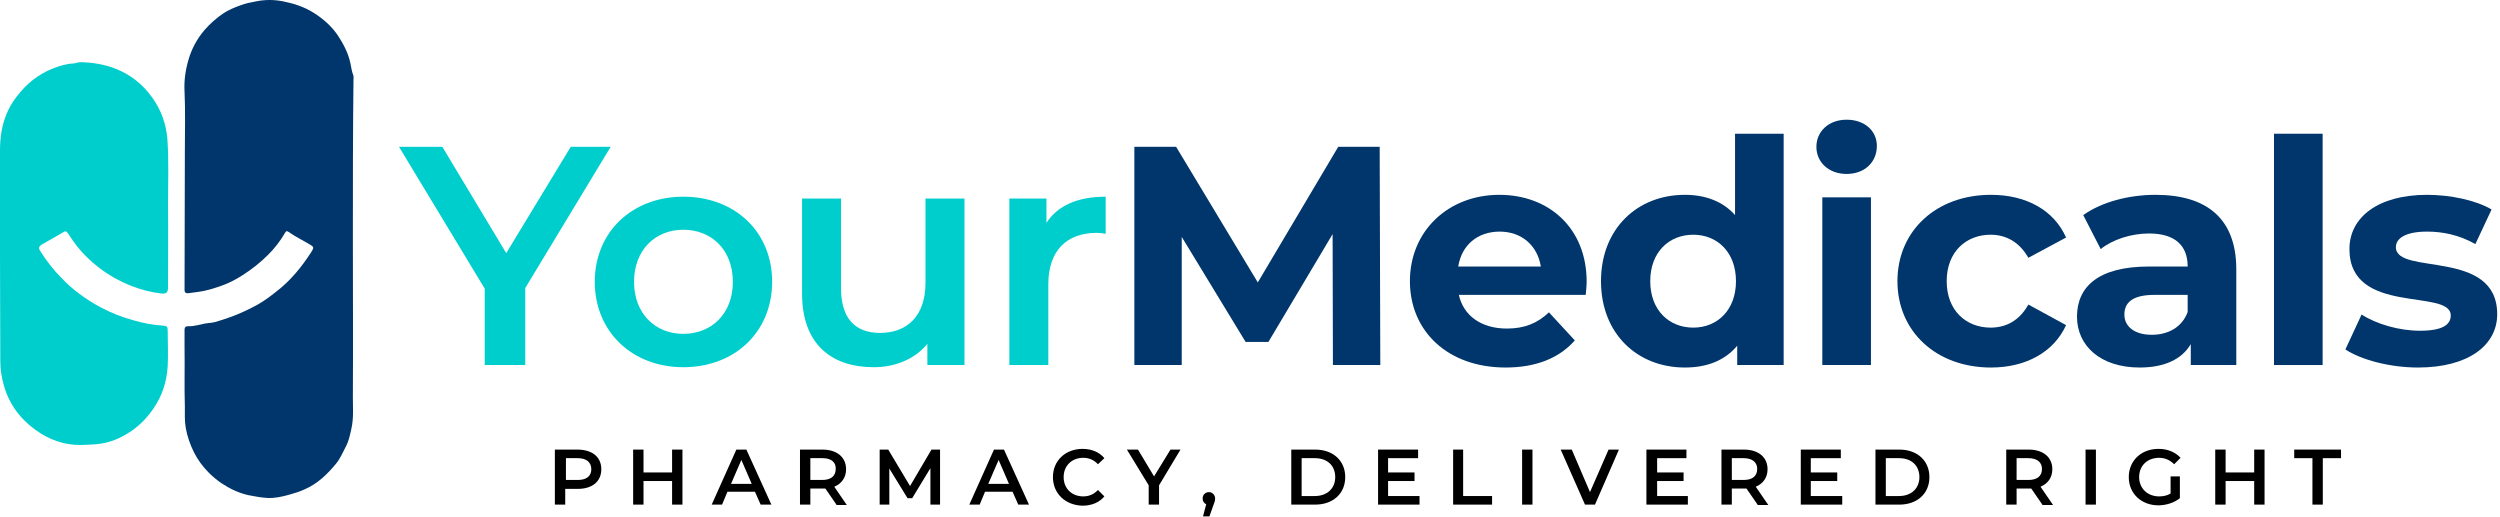
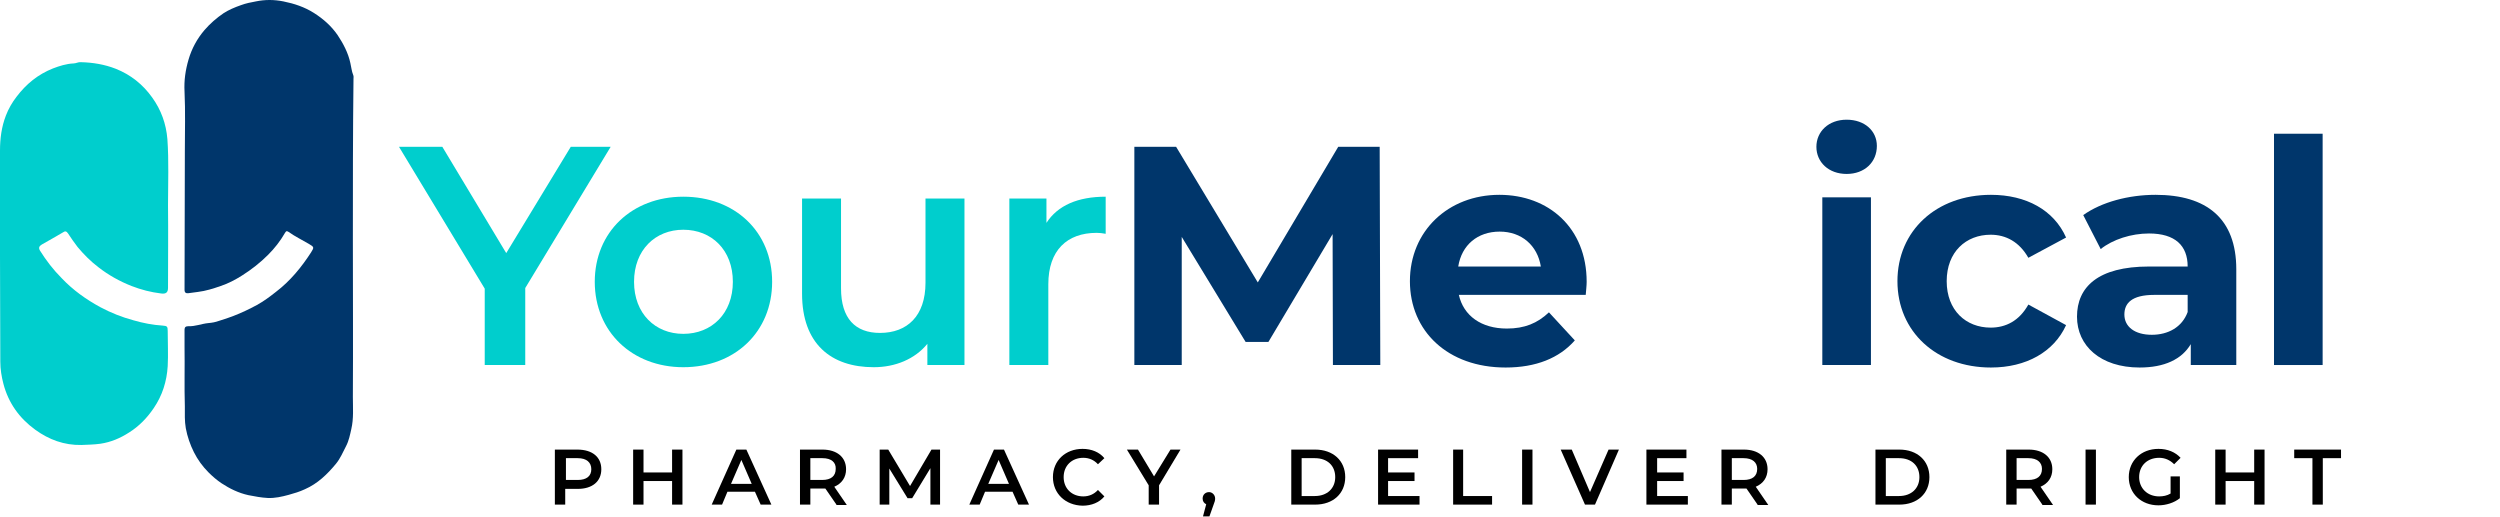
<svg xmlns="http://www.w3.org/2000/svg" fill="none" viewBox="0 0 802 166" height="166" width="802">
  <path fill="black" d="M192.901 150.532C192.901 154.429 190.035 156.836 185.336 156.836H181.324V161.879H178V144.228H185.221C190.035 144.228 192.901 146.635 192.901 150.532ZM189.692 150.532C189.692 148.354 188.201 146.979 185.336 146.979H181.553V153.971H185.336C188.201 153.971 189.692 152.71 189.692 150.532Z" />
  <path fill="black" d="M218.931 144.228V161.879H215.607V154.314H206.437V161.879H203.113V144.228H206.437V151.564H215.607V144.228H218.931Z" />
  <path fill="black" d="M242.186 157.753H233.36L231.64 161.879H228.316L236.225 144.228H239.435L247.458 161.879H244.02L242.186 157.753ZM241.154 155.231L237.83 147.552L234.506 155.231H241.154Z" />
  <path fill="black" d="M268.326 161.879L264.773 156.721C264.544 156.721 264.314 156.721 264.085 156.721H259.959V161.879H256.635V144.228H263.856C268.441 144.228 271.421 146.635 271.421 150.532C271.421 153.168 270.046 155.117 267.639 156.148L271.65 161.994H268.326V161.879ZM263.856 146.979H259.959V153.971H263.741C266.607 153.971 268.097 152.71 268.097 150.417C268.212 148.354 266.722 146.979 263.856 146.979Z" />
  <path fill="black" d="M298.474 161.879V150.188L292.628 159.816H291.138L285.292 150.303V161.879H282.197V144.228H284.948L291.94 155.919L298.818 144.228H301.569V161.879H298.474Z" />
  <path fill="black" d="M324.826 157.753H316L314.281 161.879H310.957L318.866 144.228H322.075L330.099 161.879H326.66L324.826 157.753ZM323.68 155.231L320.356 147.552L317.032 155.231H323.68Z" />
  <path fill="black" d="M337.779 153.055C337.779 147.782 341.791 144 347.293 144C350.159 144 352.68 145.032 354.285 146.98L352.222 148.929C350.961 147.553 349.356 146.865 347.522 146.865C343.854 146.865 341.218 149.387 341.218 153.055C341.218 156.723 343.854 159.244 347.522 159.244C349.356 159.244 350.961 158.556 352.222 157.181L354.285 159.244C352.68 161.193 350.159 162.224 347.293 162.224C341.791 162.11 337.779 158.327 337.779 153.055Z" />
  <path fill="black" d="M371.824 155.69V161.879H368.5V155.69L361.508 144.228H365.061L370.219 152.824L375.492 144.228H378.701L371.824 155.69Z" />
  <path fill="black" d="M389.816 159.933C389.816 160.506 389.702 160.965 389.243 162.111L387.983 165.664H385.919L386.951 161.767C386.263 161.423 385.805 160.85 385.805 159.933C385.805 158.672 386.722 157.87 387.868 157.87C388.9 157.87 389.816 158.787 389.816 159.933Z" />
  <path fill="black" d="M414.242 144.228H421.922C427.653 144.228 431.55 147.781 431.55 153.054C431.55 158.326 427.653 161.879 421.922 161.879H414.242V144.228ZM421.807 159.128C425.704 159.128 428.341 156.721 428.341 153.054C428.341 149.386 425.819 146.979 421.807 146.979H417.566V159.128H421.807Z" />
  <path fill="black" d="M455.384 159.128V161.879H442.088V144.228H454.926V146.979H445.297V151.564H453.779V154.314H445.297V159.128H455.384Z" />
  <path fill="black" d="M466.051 144.228H469.375V159.128H478.659V161.879H466.165V144.228H466.051Z" />
  <path fill="black" d="M488.293 144.228H491.617V161.879H488.293V144.228Z" />
  <path fill="black" d="M519.351 144.228L511.672 161.879H508.462L500.668 144.228H504.221L510.067 157.868L516.027 144.228H519.351Z" />
  <path fill="black" d="M541.466 159.128V161.879H528.17V144.228H541.008V146.979H531.609V151.564H540.091V154.314H531.609V159.128H541.466Z" />
  <path fill="black" d="M563.823 161.879L560.27 156.721C560.04 156.721 559.811 156.721 559.582 156.721H555.57V161.879H552.246V144.228H559.467C564.052 144.228 567.032 146.635 567.032 150.532C567.032 153.168 565.657 155.117 563.25 156.148L567.262 161.994H563.823V161.879ZM559.353 146.979H555.57V153.971H559.353C562.218 153.971 563.708 152.71 563.708 150.417C563.708 148.354 562.218 146.979 559.353 146.979Z" />
-   <path fill="black" d="M590.99 159.128V161.879H577.693V144.228H590.531V146.979H580.903V151.564H589.385V154.314H580.903V159.128H590.99Z" />
  <path fill="black" d="M601.646 144.228H609.326C615.057 144.228 618.955 147.781 618.955 153.054C618.955 158.326 615.057 161.879 609.326 161.879H601.646V144.228ZM609.212 159.128C613.109 159.128 615.745 156.721 615.745 153.054C615.745 149.386 613.223 146.979 609.212 146.979H604.971V159.128H609.212Z" />
  <path fill="black" d="M655.176 161.879L651.623 156.721C651.394 156.721 651.165 156.721 650.935 156.721H646.924V161.879H643.6V144.228H650.821C655.406 144.228 658.386 146.635 658.386 150.532C658.386 153.168 657.01 155.117 654.603 156.148L658.615 161.994H655.176V161.879ZM650.706 146.979H646.924V153.971H650.706C653.572 153.971 655.062 152.71 655.062 150.417C655.062 148.354 653.572 146.979 650.706 146.979Z" />
  <path fill="black" d="M669.045 144.228H672.369V161.879H669.045V144.228Z" />
  <path fill="black" d="M696.208 152.826H699.303V159.817C697.469 161.307 694.833 162.11 692.426 162.11C686.924 162.11 682.912 158.327 682.912 153.055C682.912 147.782 686.924 144 692.426 144C695.406 144 697.813 145.032 699.532 146.865L697.469 148.929C696.094 147.553 694.489 146.865 692.655 146.865C688.872 146.865 686.236 149.387 686.236 153.055C686.236 156.608 688.872 159.244 692.655 159.244C693.916 159.244 695.177 159.015 696.323 158.327V152.826H696.208Z" />
  <path fill="black" d="M726.468 144.228V161.879H723.144V154.314H713.974V161.879H710.65V144.228H713.974V151.564H723.144V144.228H726.468Z" />
  <path fill="black" d="M741.83 146.979H735.984V144.228H751V146.979H745.154V161.879H741.83V146.979Z" />
  <path fill="#00366B" d="M113.2 76.45C113.2 93.45 113.3 110.45 113.2 127.35C113.2 130.75 113.5 134.25 112.7 137.65C112.3 139.45 111.9 141.45 111 143.15C110 145.05 109.2 147.05 107.8 148.75C105 152.15 101.9 155.15 97.8 156.95C96.1 157.75 94.4 158.25 92.6 158.75C90.4 159.35 88.2 159.85 85.9 159.75C83.8 159.65 81.8 159.25 79.7 158.85C76.5 158.15 73.7 156.75 71.1 155.05C69.6 154.05 68.2 152.85 66.9 151.55C65 149.65 63.4 147.45 62.2 145.05C61 142.65 60.1 140.05 59.6 137.35C59.2 135.05 59.3 132.75 59.3 130.45C59.1 124.05 59.3 117.65 59.2 111.35C59.2 109.45 59.2 107.55 59.2 105.75C59.2 104.95 59.6 104.65 60.4 104.65C62.6 104.75 64.7 103.85 66.8 103.65C68 103.55 69.1 103.35 70.2 102.95C71.8 102.45 73.4 101.95 74.9 101.35C77.5 100.35 80 99.15 82.4 97.85C84.6 96.65 86.6 95.15 88.5 93.65C93.1 90.15 96.7 85.75 99.8 80.95C100.8 79.35 100.8 79.25 99.1 78.25C96.9 76.95 94.6 75.85 92.5 74.35C91.9 73.95 91.7 74.25 91.4 74.75C89.9 77.35 88.1 79.65 86 81.75C83.5 84.25 80.7 86.45 77.7 88.35C75.5 89.75 73.2 90.95 70.8 91.75C68.5 92.55 66 93.35 63.5 93.65C62.5 93.75 61.5 93.95 60.5 94.05C59.7 94.15 59.2 93.95 59.2 92.95C59.2 78.15 59.3 63.25 59.3 48.45C59.3 42.15 59.5 35.75 59.2 29.45C59 25.85 59.5 22.45 60.5 19.05C61.5 15.65 63.2 12.45 65.6 9.65C67.4 7.55 69.5 5.75 71.7 4.25C73.4 3.15 75.3 2.35 77.3 1.65C78.9 1.05 80.5 0.75 82.1 0.45C85 -0.15 87.9 -0.15 90.9 0.45C94.4 1.15 97.7 2.25 100.7 4.15C103.7 6.05 106.3 8.35 108.3 11.25C110.1 13.95 111.7 16.95 112.4 20.25C112.7 21.45 112.8 22.85 113.3 24.05C113.5 24.45 113.4 24.95 113.4 25.35C113.2 42.45 113.2 59.45 113.2 76.45Z" />
  <path fill="#00CECD" d="M0 81.95C0 70.75 0 59.55 0 48.35C0 44.45 0.5 40.65 1.9 37.05C2.7 34.95 3.9 32.85 5.3 31.05C8.4 26.95 12.2 23.85 17 21.95C19.1 21.15 21.3 20.45 23.6 20.35C24.4 20.35 25.1 19.85 26 19.95C29.8 20.05 33.5 20.65 37.1 22.05C41.9 23.95 45.8 27.05 48.8 31.25C51.7 35.25 53.3 39.75 53.7 44.65C54.2 51.65 53.9 58.75 53.9 65.75C54 74.65 53.9 83.45 53.9 92.35C53.9 93.85 53.2 94.35 51.7 94.15C48.4 93.75 45.3 92.95 42.2 91.75C38.4 90.25 34.8 88.25 31.6 85.75C29.1 83.85 26.9 81.65 24.9 79.25C23.8 77.85 22.8 76.35 21.8 74.85C21.3 74.15 20.9 74.05 20.2 74.55C18 75.85 15.7 77.15 13.4 78.45C12.6 78.95 12.3 79.45 12.8 80.35C14.8 83.55 17.1 86.55 19.8 89.25C23.4 93.05 27.6 96.05 32.2 98.55C35.6 100.35 39.1 101.75 42.8 102.75C45.9 103.65 49 104.25 52.2 104.45C53.6 104.55 53.8 104.75 53.8 106.15C53.8 109.95 54 113.65 53.8 117.45C53.5 122.35 52.1 126.85 49.3 130.95C47.2 134.05 44.6 136.75 41.4 138.75C38.6 140.55 35.6 141.85 32.2 142.35C30.1 142.65 28.1 142.65 26.1 142.75C20.6 142.85 15.7 141.05 11.3 137.85C6.2 134.15 2.7 129.25 1.1 123.15C0.5 120.85 0.1 118.45 0.1 116.05C0.1 104.75 0 93.35 0 81.95Z" />
  <path fill="#00CECD" d="M168.5 92.4V117.1H155.5V92.6L128 47.1H141.9L162.4 81.2L183.1 47.1H195.9L168.5 92.4Z" />
  <path fill="#00CECD" d="M190.801 90.4C190.801 74.4 202.801 63.1 219.201 63.1C235.801 63.1 247.701 74.4 247.701 90.4C247.701 106.4 235.801 117.8 219.201 117.8C202.801 117.8 190.801 106.4 190.801 90.4ZM235.101 90.4C235.101 80.2 228.301 73.7 219.201 73.7C210.201 73.7 203.401 80.2 203.401 90.4C203.401 100.6 210.201 107.1 219.201 107.1C228.301 107.1 235.101 100.6 235.101 90.4Z" />
  <path fill="#00CECD" d="M309.401 63.7V117.1H297.501V110.3C293.501 115.2 287.201 117.8 280.301 117.8C266.601 117.8 257.301 110.3 257.301 94.2V63.7H269.801V92.5C269.801 102.2 274.401 106.8 282.301 106.8C291.001 106.8 296.901 101.4 296.901 90.7V63.7H309.401Z" />
  <path fill="#00CECD" d="M354.701 63.1V75C353.601 74.8 352.701 74.7 351.801 74.7C342.301 74.7 336.301 80.3 336.301 91.2V117.1H323.801V63.7H335.701V71.5C339.301 65.9 345.801 63.1 354.701 63.1Z" />
  <path fill="#00366B" d="M427.6 117.1L427.5 75.1L406.9 109.7H399.6L379.1 76V117.1H363.9V47.1H377.3L403.5 90.6L429.3 47.1H442.6L442.8 117.1H427.6Z" />
  <path fill="#00366B" d="M508.701 94.6H468.001C469.501 101.3 475.201 105.4 483.401 105.4C489.101 105.4 493.201 103.7 496.901 100.2L505.201 109.2C500.201 114.9 492.701 117.9 483.001 117.9C464.401 117.9 452.301 106.2 452.301 90.2C452.301 74.1 464.601 62.5 481.001 62.5C496.801 62.5 509.001 73.1 509.001 90.4C509.001 91.6 508.801 93.3 508.701 94.6ZM467.801 85.5H494.301C493.201 78.7 488.101 74.3 481.101 74.3C474.001 74.3 468.901 78.6 467.801 85.5Z" />
-   <path fill="#00366B" d="M572.2 42.9V117.1H557.3V110.9C553.4 115.6 547.7 117.9 540.5 117.9C525.3 117.9 513.6 107.1 513.6 90.2C513.6 73.3 525.3 62.5 540.5 62.5C547.1 62.5 552.7 64.6 556.6 69V42.9H572.2ZM556.9 90.2C556.9 80.9 550.9 75.3 543.2 75.3C535.4 75.3 529.4 80.9 529.4 90.2C529.4 99.5 535.4 105.1 543.2 105.1C550.9 105.1 556.9 99.5 556.9 90.2Z" />
  <path fill="#00366B" d="M582.699 47.1C582.699 42.2 586.599 38.4 592.399 38.4C598.199 38.4 602.099 42 602.099 46.8C602.099 52 598.199 55.8 592.399 55.8C586.599 55.8 582.699 52 582.699 47.1ZM584.599 63.3H600.199V117.1H584.599V63.3Z" />
  <path fill="#00366B" d="M608.699 90.2C608.699 74 621.199 62.5 638.699 62.5C649.999 62.5 658.899 67.4 662.799 76.2L650.699 82.7C647.799 77.6 643.499 75.3 638.599 75.3C630.699 75.3 624.499 80.8 624.499 90.2C624.499 99.6 630.699 105.1 638.599 105.1C643.499 105.1 647.799 102.9 650.699 97.7L662.799 104.3C658.899 112.9 649.999 117.9 638.699 117.9C621.199 117.9 608.699 106.4 608.699 90.2Z" />
  <path fill="#00366B" d="M717.401 86.4V117.1H702.801V110.4C699.901 115.3 694.301 117.9 686.401 117.9C673.801 117.9 666.301 110.9 666.301 101.6C666.301 92.1 673.001 85.5 689.401 85.5H701.801C701.801 78.8 697.801 74.9 689.401 74.9C683.701 74.9 677.801 76.8 673.901 79.9L668.301 69C674.201 64.8 682.901 62.5 691.501 62.5C707.901 62.5 717.401 70.1 717.401 86.4ZM701.801 100.1V94.6H691.101C683.801 94.6 681.501 97.3 681.501 100.9C681.501 104.8 684.801 107.4 690.301 107.4C695.501 107.4 700.001 105 701.801 100.1Z" />
  <path fill="#00366B" d="M729.5 42.9H745.1V117.1H729.5V42.9Z" />
-   <path fill="#00366B" d="M752.4 112.1L757.6 100.9C762.4 104 769.7 106.1 776.3 106.1C783.5 106.1 786.2 104.2 786.2 101.2C786.2 92.4 753.7 101.4 753.7 79.9C753.7 69.7 762.9 62.5 778.6 62.5C786 62.5 794.2 64.2 799.3 67.2L794.1 78.3C788.8 75.3 783.5 74.3 778.6 74.3C771.6 74.3 768.6 76.5 768.6 79.3C768.6 88.5 801.1 79.6 801.1 100.8C801.1 110.8 791.8 117.9 775.7 117.9C766.6 117.9 757.4 115.4 752.4 112.1Z" />
</svg>